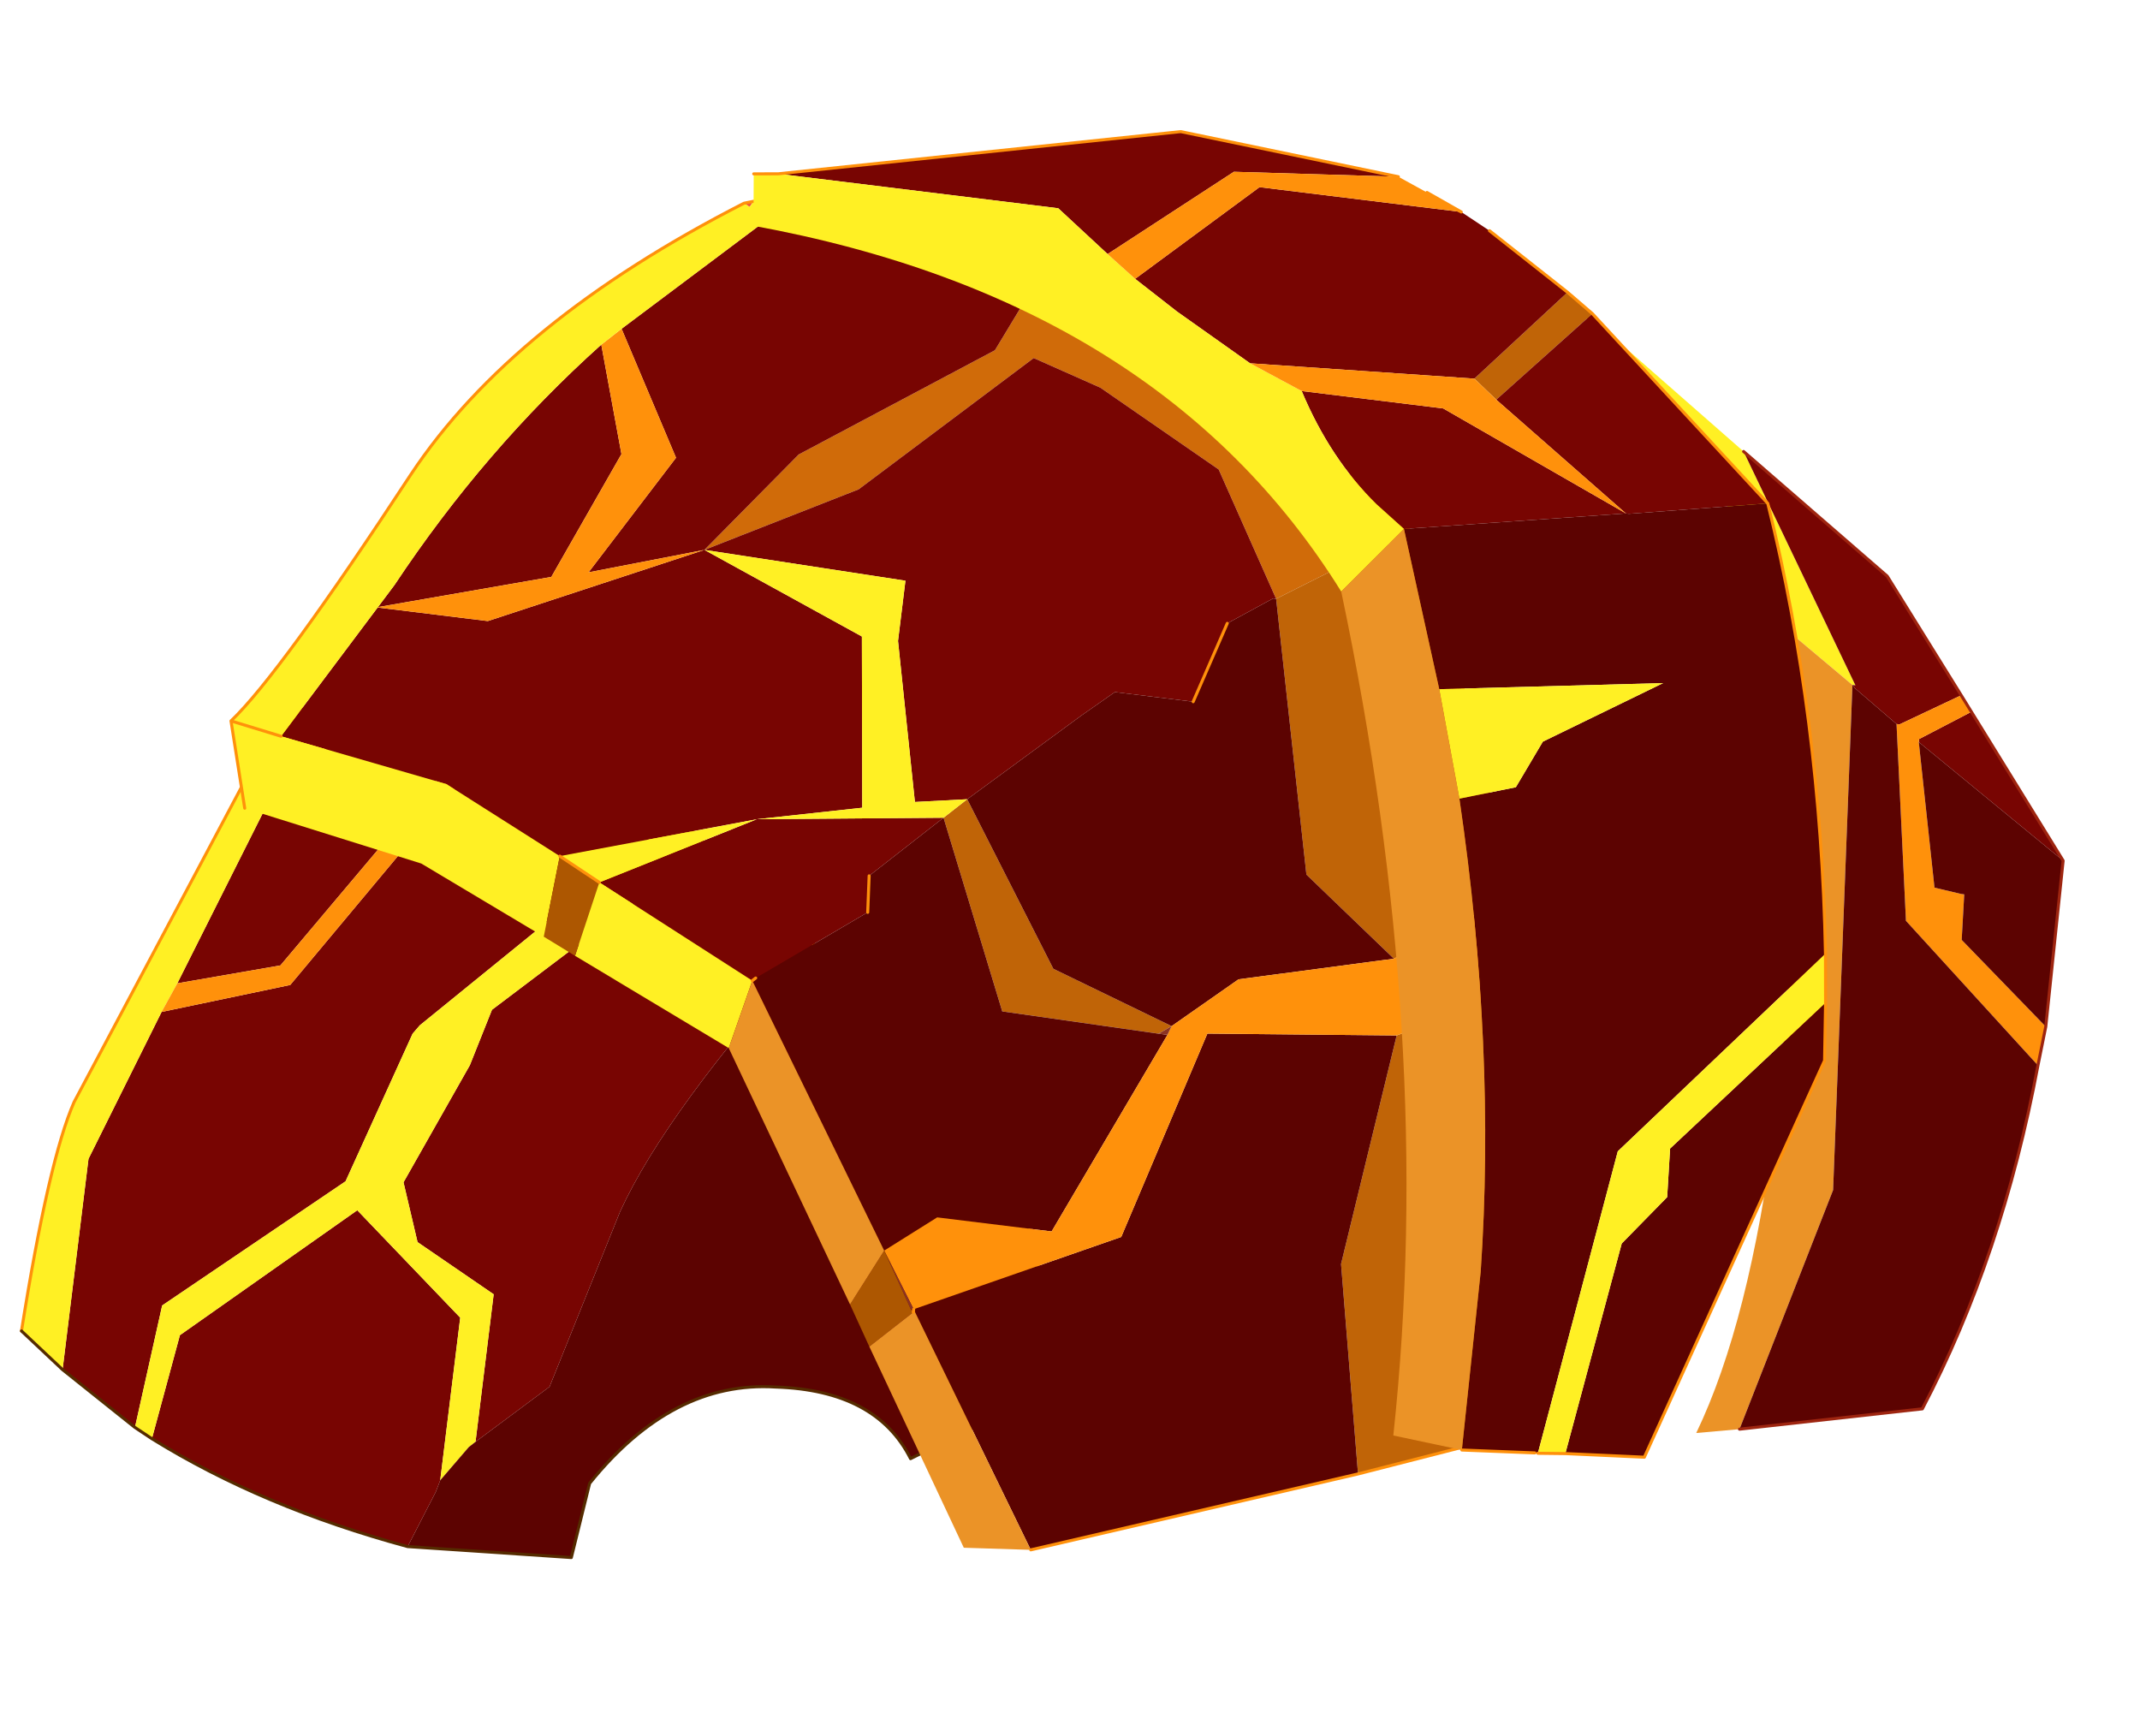
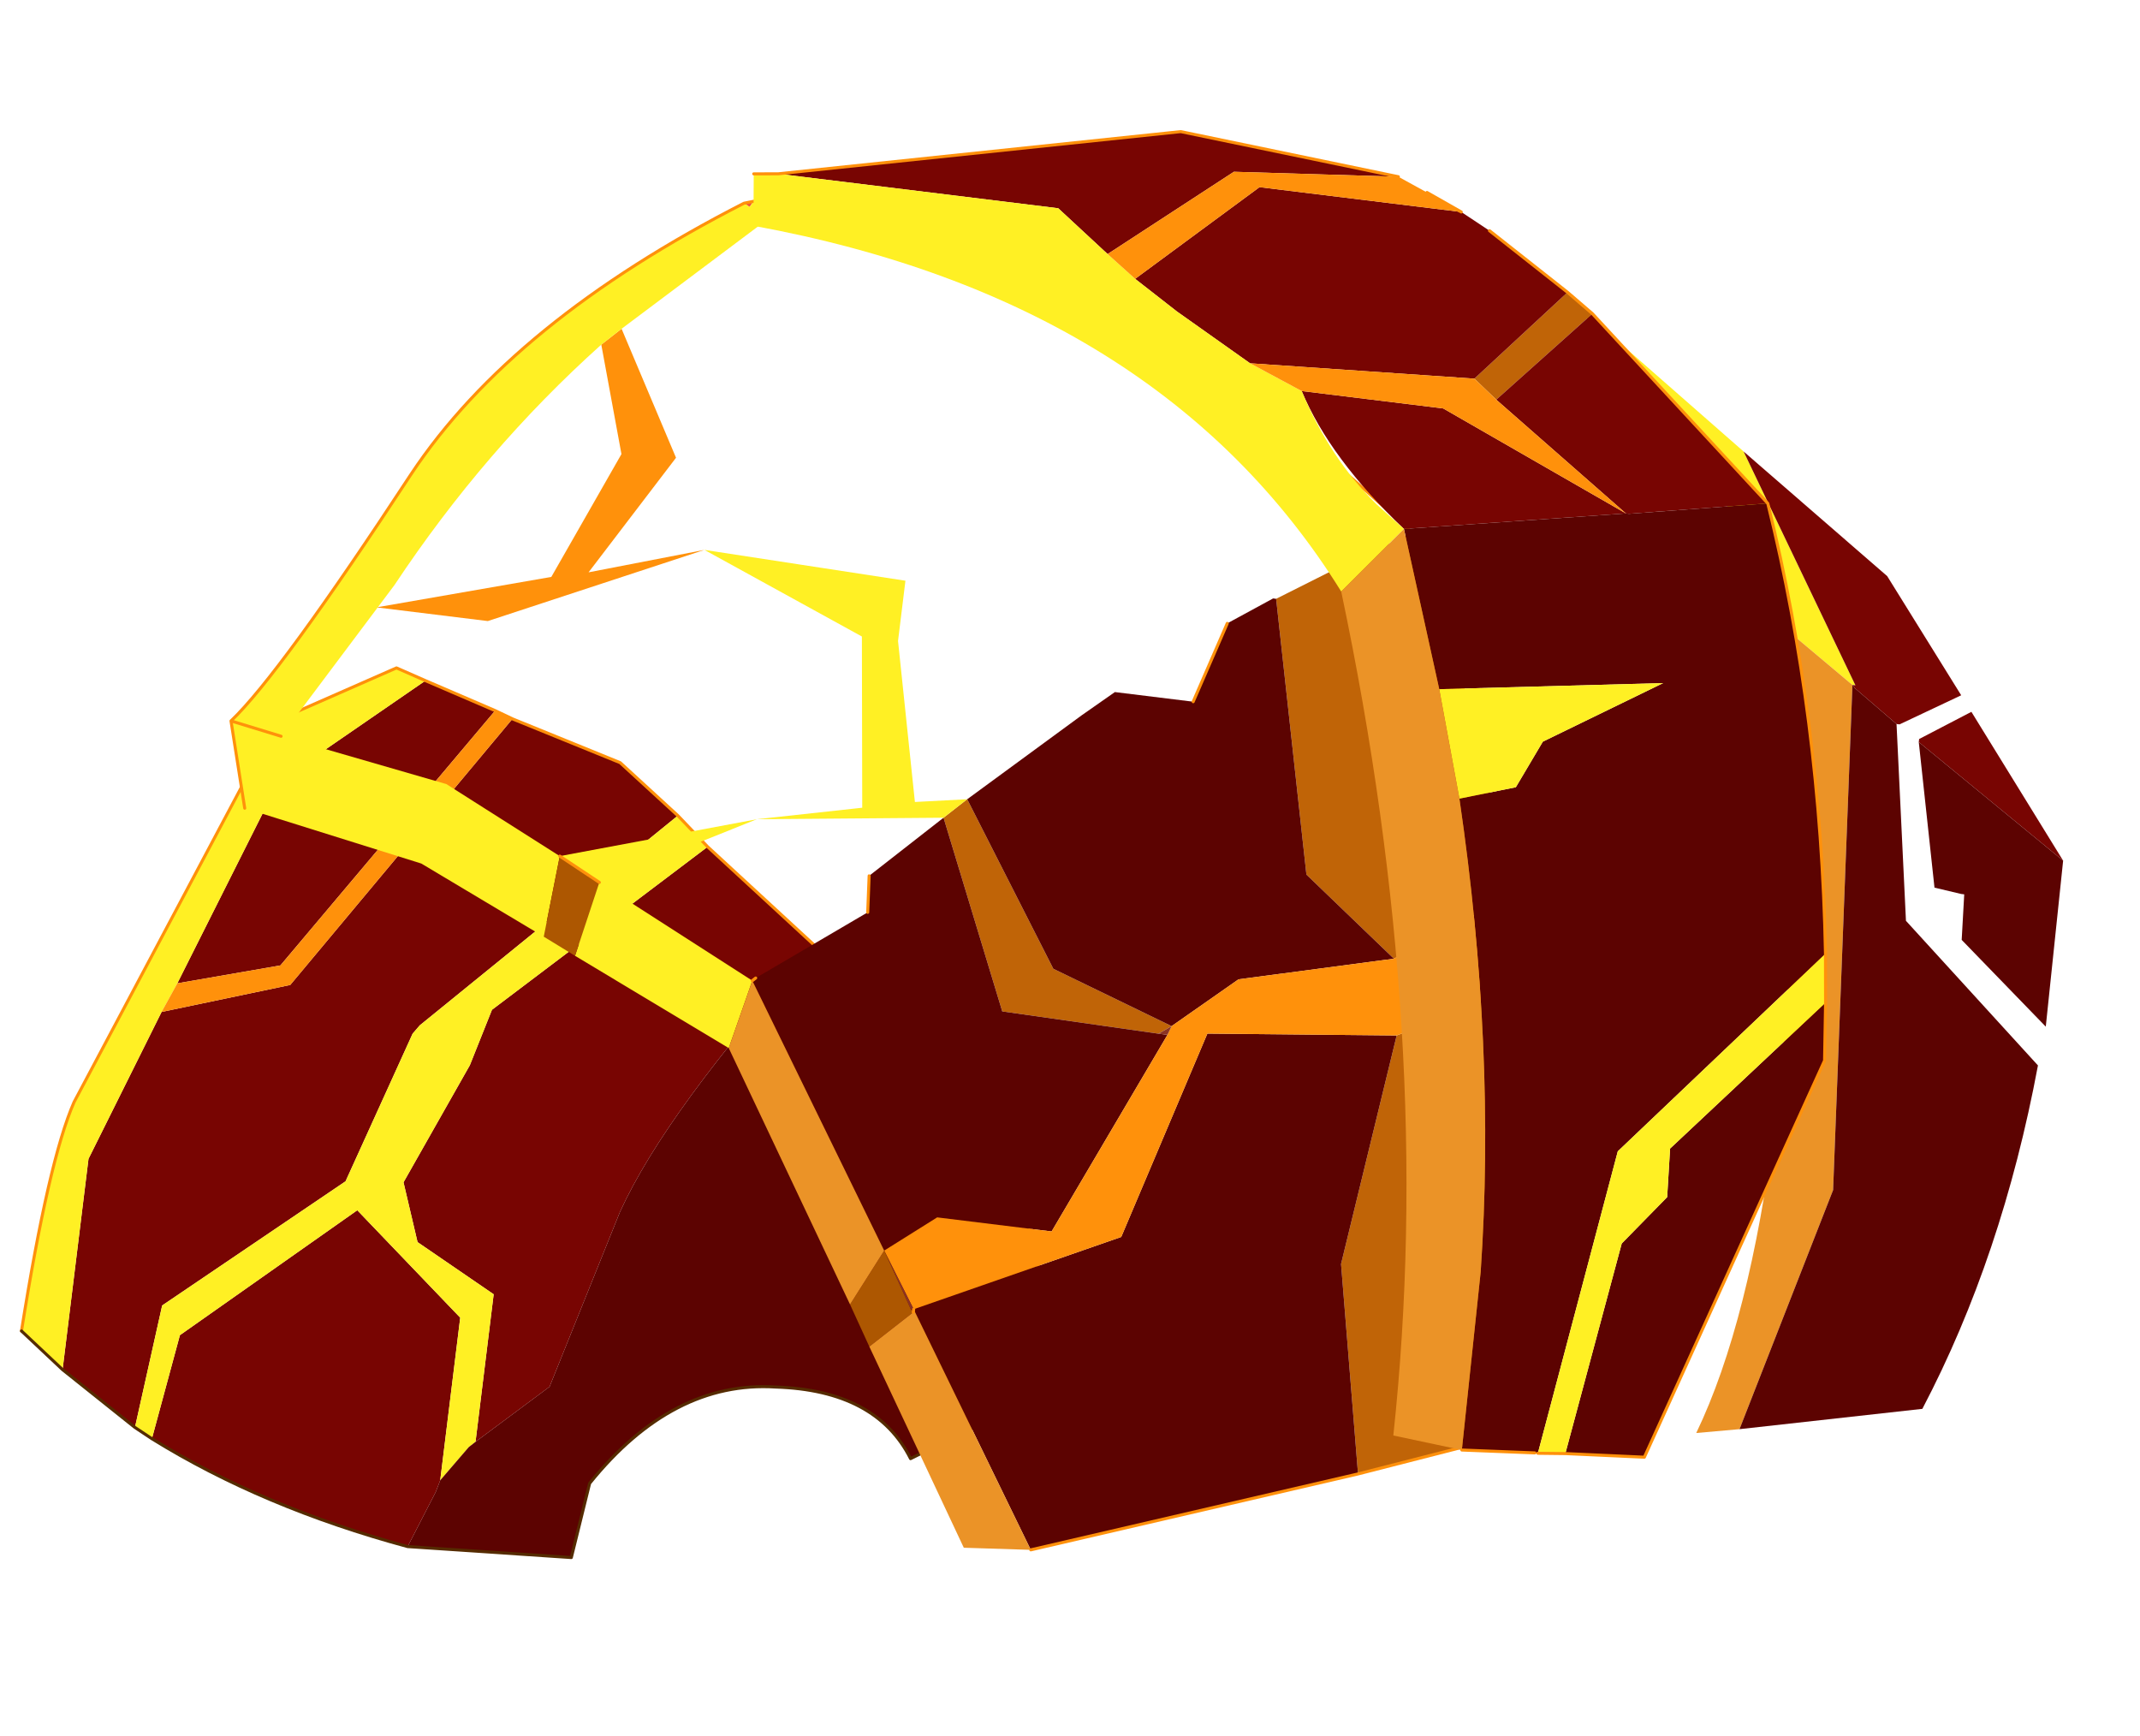
<svg xmlns="http://www.w3.org/2000/svg" xmlns:xlink="http://www.w3.org/1999/xlink" width="35.25px" height="28.6px">
  <g transform="matrix(1, 0, 0, 1, -461.9, -252.45)">
    <use xlink:href="#object-0" width="32.5" height="24.85" transform="matrix(0.992, 0.122, -0.122, 0.992, 464.95, 252.45)" />
  </g>
  <defs>
    <g transform="matrix(1, 0, 0, 1, 16.5, 17.6)" id="object-0">
      <use xlink:href="#object-1" width="32.5" height="24.85" transform="matrix(1, 0, 0, 1, -16.5, -17.6)" />
    </g>
    <g transform="matrix(1, 0, 0, 1, 16.5, 17.6)" id="object-1">
      <path fill-rule="evenodd" fill="#fff024" stroke="none" d="M11.15 -10.4Q9 -13.85 6.3 -15.8L9.9 -13.35L12.2 -9.75L12.15 -9.75L11.15 -10.4" />
      <path fill-rule="evenodd" fill="#eb9327" stroke="none" d="M11.15 -10.4L12.15 -9.75L12.85 -1.45L11.8 2.65L11.1 2.8Q12.4 -1.05 11.15 -10.4" />
      <path fill-rule="evenodd" fill="#780502" stroke="none" d="M12.15 -9.75L12.2 -9.75L9.9 -13.35L12.5 -11.6L13.95 -9.8L13 -9.2L12.95 -9.2L12.2 -9.7L12.15 -9.75M14.15 -9.55L15.95 -7.3L13.35 -8.95L13.35 -9L14.15 -9.55" />
-       <path fill-rule="evenodd" fill="#ff910b" stroke="none" d="M13.95 -9.8L14.15 -9.55L13.35 -9L13.35 -8.95L13.9 -6.6L14.35 -6.55L14.4 -6.55L14.45 -5.8L16 -4.55L15.95 -3.9L13.5 -6L12.95 -9.2L13 -9.2L13.95 -9.8" />
      <path fill-rule="evenodd" fill="#5c0301" stroke="none" d="M15.95 -7.3L16 -4.55L14.45 -5.8L14.4 -6.55L14.35 -6.55L13.9 -6.6L13.35 -8.95L15.95 -7.3M15.95 -3.9Q15.75 -0.7 14.75 1.95L11.8 2.65L12.85 -1.45L12.15 -9.75L12.2 -9.7L12.95 -9.2L13 -9.2L12.95 -9.2L13.5 -6L15.95 -3.9" />
-       <path fill="none" stroke="#9e2510" stroke-width="0.05" stroke-linecap="round" stroke-linejoin="round" d="M9.9 -13.35L12.5 -11.6L13.95 -9.8L14.15 -9.55L15.95 -7.3L16 -4.55L15.95 -3.9Q15.75 -0.7 14.75 1.95L11.8 2.65" />
      <path fill-rule="evenodd" fill="#780502" stroke="none" d="M-14.65 -1.5L-13.4 -5L-11.2 -6.95L-10 -6.6L-13 -2L-14.65 -1.5M-15.75 5.05L-15.75 1.55L-14.85 -1L-12.8 -1.7L-9.7 -6.5L-7.85 -6L-6.8 -5.25L-10.6 -1.3L-10.7 -1.15L-11.5 1.4L-14.25 3.8L-14.45 5.85L-15.75 5.05M-6.25 -4.8L-4.3 -3.4Q-6.4 -0.4 -6.95 1.35L-7.75 4.35L-8.85 5.4L-8.85 2.95L-10.2 2.25L-10.55 1.3L-9.7 -0.75L-9.45 -1.7L-6.25 -4.8M-9.75 7.25Q-12.2 6.9 -14.15 6L-13.9 4.25L-11.25 1.85L-9.35 3.4L-9.35 6.1L-9.4 6.3L-9.75 7.25" />
      <path fill-rule="evenodd" fill="#fff024" stroke="none" d="M-11.2 -6.95L-13.4 -5L-14.65 -1.5L-14.85 -1L-15.75 1.55L-15.75 5.05L-16.5 4.5Q-16.4 1.65 -16.1 0.65L-13.55 -6L-11.7 -7.1L-11.2 -6.95M-6.8 -5.25L-6.25 -4.8L-9.45 -1.7L-9.7 -0.75L-10.55 1.3L-10.2 2.25L-8.85 2.95L-8.85 5.4L-8.95 5.5L-9.35 6.1L-9.35 3.4L-11.25 1.85L-13.9 4.25L-14.15 6L-14.45 5.85L-14.25 3.8L-11.5 1.4L-10.7 -1.15L-10.6 -1.3L-6.8 -5.25" />
      <path fill-rule="evenodd" fill="#ff910b" stroke="none" d="M-14.65 -1.5L-13 -2L-10 -6.6L-9.7 -6.5L-12.8 -1.7L-14.85 -1L-14.65 -1.5" />
      <path fill-rule="evenodd" fill="#5c0301" stroke="none" d="M-4.3 -3.4L-1.05 -1.6L0.65 3.25L-1.7 4.8Q-2.4 3.75 -4.05 3.9Q-5.75 4 -6.9 5.85L-7.05 7.1L-9.75 7.25L-9.4 6.3L-9.35 6.1L-8.95 5.5L-8.85 5.4L-7.75 4.35L-6.95 1.35Q-6.4 -0.4 -4.3 -3.4" />
      <path fill="none" stroke="#ff910b" stroke-width="0.05" stroke-linecap="round" stroke-linejoin="round" d="M-10 -6.6L-11.2 -6.95L-11.7 -7.1L-13.55 -6L-16.1 0.65Q-16.4 1.65 -16.5 4.5M-10 -6.6L-9.7 -6.5L-7.85 -6L-6.8 -5.25L-6.25 -4.8L-4.3 -3.4L-1.05 -1.6L0.65 3.25" />
      <path fill="none" stroke="#552b00" stroke-width="0.05" stroke-linecap="round" stroke-linejoin="round" d="M-16.5 4.5L-15.75 5.05L-14.45 5.85L-14.15 6Q-12.2 6.9 -9.75 7.25L-7.05 7.1L-6.9 5.85Q-5.75 4 -4.05 3.9Q-2.4 3.75 -1.7 4.8L0.65 3.25" />
-       <path fill-rule="evenodd" fill="#d06b09" stroke="none" d="M4.65 -11.35L3.75 -10.8L2.55 -10L1.35 -12L-0.75 -13.1L-1.9 -13.45L-4.5 -10.95L-6.9 -9.65L-5.55 -11.4L-2.55 -13.5L-1.9 -14.95L-6 -15.6Q-1.85 -16.05 4.65 -11.35" />
      <path fill-rule="evenodd" fill="#c06407" stroke="none" d="M2.55 -10L3.75 -10.8L4.65 -11.35Q6.1 -8.55 6.95 -5.6L7.3 -4.1L5.4 -3.1L4.95 0.75L5.65 4.15L7.95 3.25L7.9 0.1L7.9 -0.05Q7.7 -2.85 6.95 -5.6L5.2 -4.35L3.6 -5.55L2.55 -10M-2.1 -6.1L-0.35 -3.5L1.7 -2.8L1.5 -2.65L-1.1 -2.7L-2.45 -5.75L-2.1 -6.1" />
-       <path fill-rule="evenodd" fill="#780502" stroke="none" d="M-6 -15.6L-1.9 -14.95L-2.55 -13.5L-5.55 -11.4L-6.9 -9.65L-4.5 -10.95L-1.9 -13.45L-0.75 -13.1L1.35 -12L2.55 -10L2.5 -10L1.8 -9.5L1.4 -8.15L0.1 -8.15L-0.4 -7.7L-2.1 -6.1L-2.95 -5.95L-3.55 -8.55L-3.55 -9.55L-6.9 -9.65L-8.75 -9.05L-7.55 -11.1L-8.7 -13.1L-6.1 -15.6L-6 -15.6M-13.45 -5.75L-11.9 -8.45Q-10.7 -10.85 -9 -12.8L-8.45 -11.05L-9.35 -8.9L-12.15 -8.05L-10.3 -8.05L-6.9 -9.65L-4.15 -8.55L-3.8 -5.75L-5.5 -5.35L-8.65 -4.35L-10.65 -5.3L-13.45 -5.75M-2.45 -5.75L-3.4 -4.8L-3.55 -4.65L-3.5 -4.05L-5.2 -2.75L-5.25 -2.7L-7.95 -4L-5.5 -5.35L-2.45 -5.75" />
      <path fill-rule="evenodd" fill="#5c0301" stroke="none" d="M1.8 -9.5L2.5 -10L2.55 -10L3.6 -5.55L5.2 -4.35L2.7 -3.7L1.7 -2.8L-0.35 -3.5L-2.1 -6.1L-0.4 -7.7L0.1 -8.15L1.4 -8.15L1.8 -9.5M-2.45 -5.75L-1.1 -2.7L1.5 -2.65L1.65 -2.65L0.15 0.8L-1.75 0.8L-2.55 1.45L-5.25 -2.7L-5.2 -2.75L-3.5 -4.05L-3.55 -4.65L-3.4 -4.8L-2.45 -5.75M-1.95 2.35L1.3 0.75L2.3 -2.75L5.4 -3.1L4.95 0.75L5.65 4.15L0.45 6.05L-1.95 2.35" />
      <path fill-rule="evenodd" fill="#ff910b" stroke="none" d="M1.7 -2.8L2.7 -3.7L5.2 -4.35L6.95 -5.6L7.3 -4.1L5.4 -3.1L2.3 -2.75L1.3 0.75L-1.95 2.35L-2.55 1.45L-1.75 0.8L0.15 0.8L1.65 -2.65L1.7 -2.8M-8.7 -13.1L-7.55 -11.1L-8.75 -9.05L-6.9 -9.65L-10.3 -8.05L-12.15 -8.05L-9.35 -8.9L-8.45 -11.05L-9 -12.8L-8.7 -13.1" />
      <path fill-rule="evenodd" fill="#f2573c" stroke="none" d="M-6.95 -15.4L-6.8 -15.45L-6.85 -15.35L-6.95 -15.4" />
      <path fill-rule="evenodd" fill="#fff024" stroke="none" d="M-6.8 -15.45L-6.1 -15.6L-8.7 -13.1L-9 -12.8Q-10.7 -10.85 -11.9 -8.45L-13.45 -5.75L-14.3 -5.9Q-13.6 -6.75 -11.85 -10.3Q-10.5 -13 -6.95 -15.4L-6.85 -15.35L-6.8 -15.45M-6.9 -9.65L-3.55 -9.55L-3.55 -8.55L-2.95 -5.95L-2.1 -6.1L-2.45 -5.75L-5.5 -5.35L-8.65 -4.35L-10.65 -5.3L-13.45 -5.75L-14.3 -5.9L-13.9 -4.5L-10.9 -3.95L-8.75 -3L-8.65 -4.35L-7.95 -4L-5.5 -5.35L-3.8 -5.75L-4.15 -8.55L-6.9 -9.65M-7.95 -4L-5.25 -2.7L-5.5 -1.55L-8.2 -2.75L-7.95 -4" />
      <path fill-rule="evenodd" fill="#8c3223" stroke="none" d="M1.5 -2.65L1.7 -2.8L1.65 -2.65L1.5 -2.65M-2.55 1.45L-1.95 2.35L-2 2.35L-2.55 1.45M6.95 -5.6L6.95 -5.65L6.95 -5.6" />
      <path fill-rule="evenodd" fill="#cf4a33" stroke="none" d="M-5.25 -2.7L-5.2 -2.75L-5.25 -2.7" />
      <path fill-rule="evenodd" fill="#ad5701" stroke="none" d="M-7.95 -4L-8.2 -2.75L-8.75 -3L-8.65 -4.35L-7.95 -4M-2.55 1.45L-2 2.35L-1.95 2.4L-2.6 3.05L-3 2.4L-2.55 1.45" />
      <path fill-rule="evenodd" fill="#eb9327" stroke="none" d="M-5.5 -1.55L-5.25 -2.7L-2.55 1.45L-3 2.4L-5.5 -1.55M-1.95 2.35L0.45 6.05L-0.65 6.15L-2.6 3.05L-1.95 2.4L-1.95 2.35" />
      <path fill-rule="evenodd" fill="#8a1f0d" stroke="none" d="M-2 2.35L-1.95 2.35L-1.95 2.4L-2 2.35" />
      <path fill="none" stroke="#ff910b" stroke-width="0.05" stroke-linecap="round" stroke-linejoin="round" d="M4.65 -11.35Q-1.85 -16.05 -6 -15.6M1.8 -9.5L1.4 -8.15M-6.95 -15.4L-6.8 -15.45L-6.1 -15.6M-6.95 -15.4Q-10.5 -13 -11.85 -10.3Q-13.6 -6.75 -14.3 -5.9L-13.45 -5.75M-5.25 -2.7L-5.2 -2.75M-3.5 -4.05L-3.55 -4.65M-7.95 -4L-8.65 -4.35M0.45 6.05L5.65 4.15L7.95 3.25L7.9 0.1L7.9 -0.05Q7.7 -2.85 6.95 -5.6Q6.1 -8.55 4.65 -11.35M-1.95 2.35L-1.95 2.4M-13.9 -4.5L-14.3 -5.9" />
      <path fill-rule="evenodd" fill="#c06407" stroke="none" d="M6.7 -15.6L7.15 -15.3L5.75 -13.7L5.35 -14L6.7 -15.6" />
-       <path fill-rule="evenodd" fill="#780502" stroke="none" d="M7.15 -15.3L10.4 -12.55L8.15 -12.1L8.1 -12.1L4.5 -11.4L4 -11.75Q3.15 -12.4 2.55 -13.45L4.9 -13.45L8.1 -12.1L5.75 -13.7L7.15 -15.3M-6.45 -15.95L0.05 -17.45L3.7 -17.15L1 -16.9L-0.9 -15.3L-1.8 -15.95L-6.45 -15.95M4.8 -16.7L5.3 -16.45L6.7 -15.6L5.35 -14L1.65 -13.8L0.35 -14.5L-0.4 -14.95L1.45 -16.7L4.8 -16.7" />
+       <path fill-rule="evenodd" fill="#780502" stroke="none" d="M7.15 -15.3L10.4 -12.55L8.15 -12.1L8.1 -12.1L4.5 -11.4Q3.15 -12.4 2.55 -13.45L4.9 -13.45L8.1 -12.1L5.75 -13.7L7.15 -15.3M-6.45 -15.95L0.05 -17.45L3.7 -17.15L1 -16.9L-0.9 -15.3L-1.8 -15.95L-6.45 -15.95M4.8 -16.7L5.3 -16.45L6.7 -15.6L5.35 -14L1.65 -13.8L0.35 -14.5L-0.4 -14.95L1.45 -16.7L4.8 -16.7" />
      <path fill-rule="evenodd" fill="#5c0301" stroke="none" d="M10.4 -12.55Q11.7 -9.15 12.25 -5.3L9.25 -1.65L8.55 3.45L8.5 3.45L7.3 3.55L7.25 0.6Q7.05 -3.1 5.95 -7.1L6.85 -7.4L7.2 -8.2L9.05 -9.4L5.4 -8.85L4.5 -11.4L8.1 -12.1L8.15 -12.1L10.4 -12.55M12.35 -4.5L12.45 -3.55L10.3 3.3L9 3.4L9.5 -0.15L10.15 -1L10.1 -1.8L12.35 -4.5" />
      <path fill-rule="evenodd" fill="#fff024" stroke="none" d="M12.25 -5.3L12.35 -4.5L10.1 -1.8L10.15 -1L9.5 -0.15L9 3.4L8.55 3.45L9.25 -1.65L12.25 -5.3M3.6 -10.25Q0.05 -14.65 -6.75 -15.05L-6.85 -15.9L-6.45 -15.95L-1.8 -15.95L-0.9 -15.3L-0.4 -14.95L0.35 -14.5L1.65 -13.8L2.55 -13.45Q3.15 -12.4 4 -11.75L4.5 -11.4L3.6 -10.25M5.4 -8.85L9.05 -9.4L7.2 -8.2L6.85 -7.4L5.95 -7.1L5.4 -8.85" />
      <path fill-rule="evenodd" fill="#eb9327" stroke="none" d="M7.3 3.55L6.15 3.45Q6.05 -3.1 3.6 -10.25L4.5 -11.4L5.4 -8.85L5.95 -7.1Q7.05 -3.1 7.25 0.6L7.3 3.55" />
      <path fill-rule="evenodd" fill="#ff910b" stroke="none" d="M3.7 -17.15L4.2 -16.95L4.8 -16.7L1.45 -16.7L-0.4 -14.95L-0.9 -15.3L1 -16.9L3.7 -17.15M5.35 -14L5.75 -13.7L8.1 -12.1L4.9 -13.45L2.55 -13.45L1.65 -13.8L5.35 -14" />
      <path fill="none" stroke="#ff910b" stroke-width="0.05" stroke-linecap="round" stroke-linejoin="round" d="M6.7 -15.6L7.15 -15.3L10.4 -12.55Q11.7 -9.15 12.25 -5.3L12.35 -4.5L12.45 -3.55L10.3 3.3L9 3.4L8.55 3.45M8.5 3.45L7.3 3.55M-6.85 -15.9L-6.45 -15.95L0.05 -17.45L3.7 -17.15M4.2 -16.95L4.8 -16.7M5.3 -16.45L6.7 -15.6" />
    </g>
  </defs>
</svg>